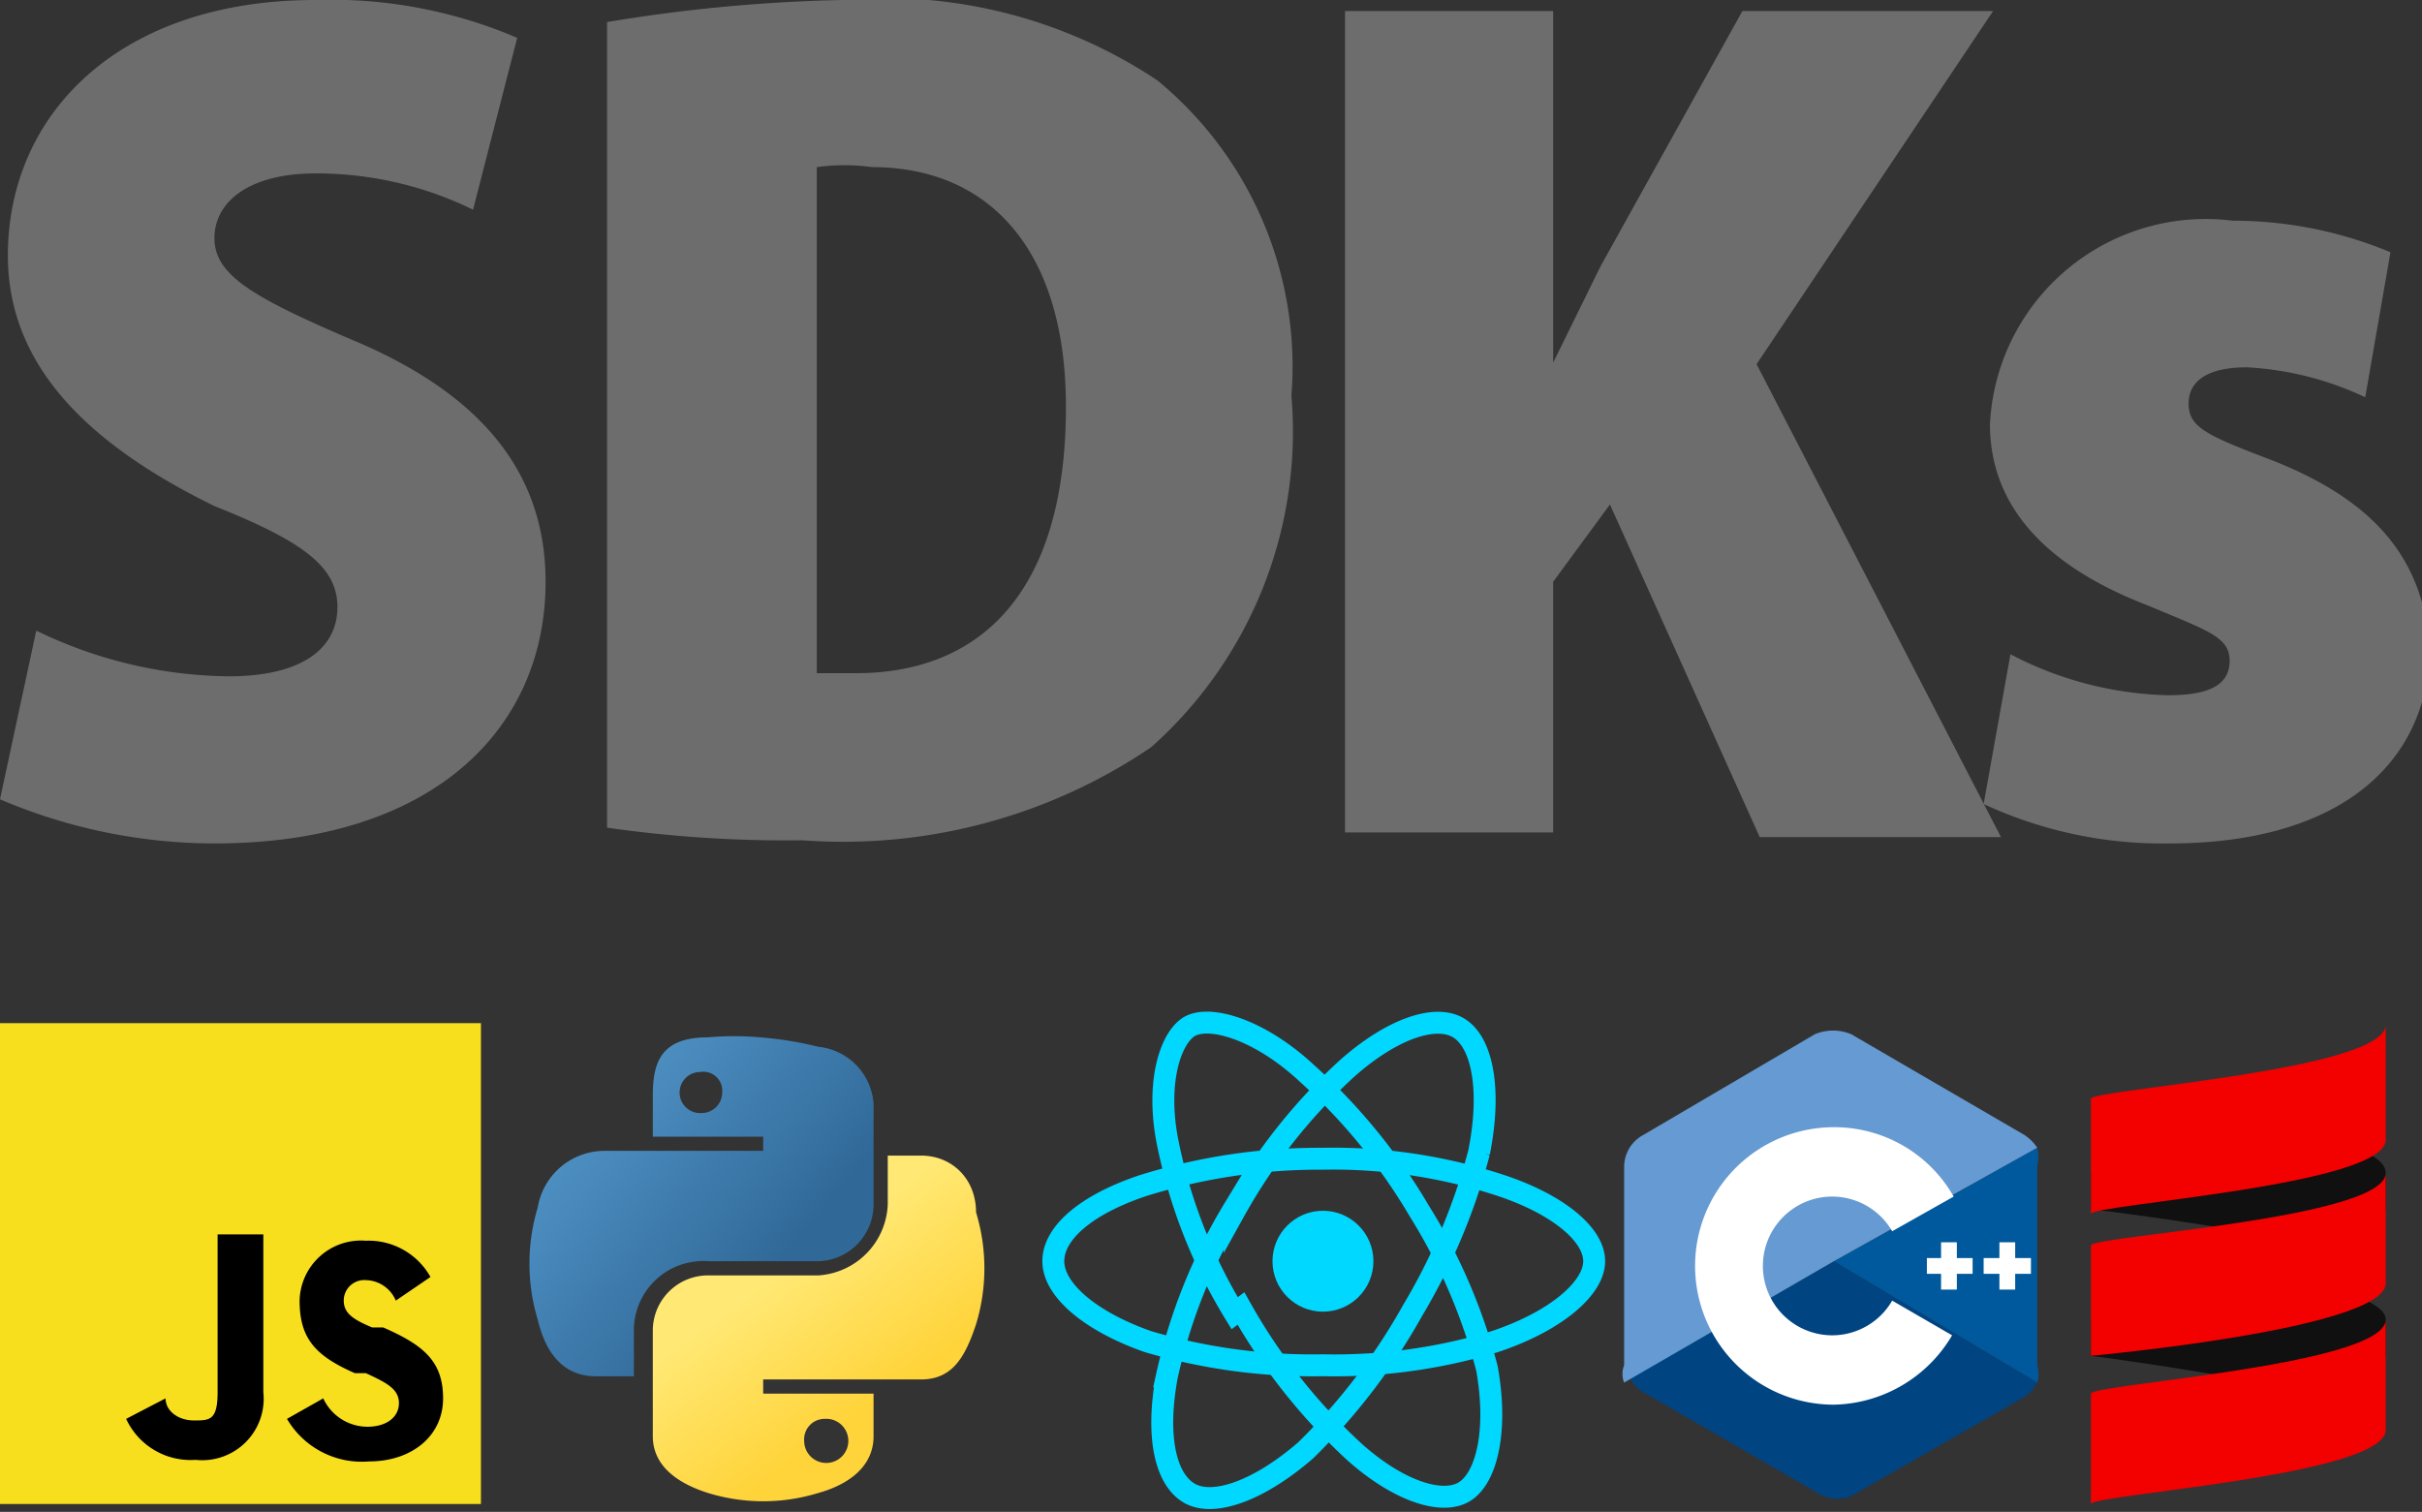
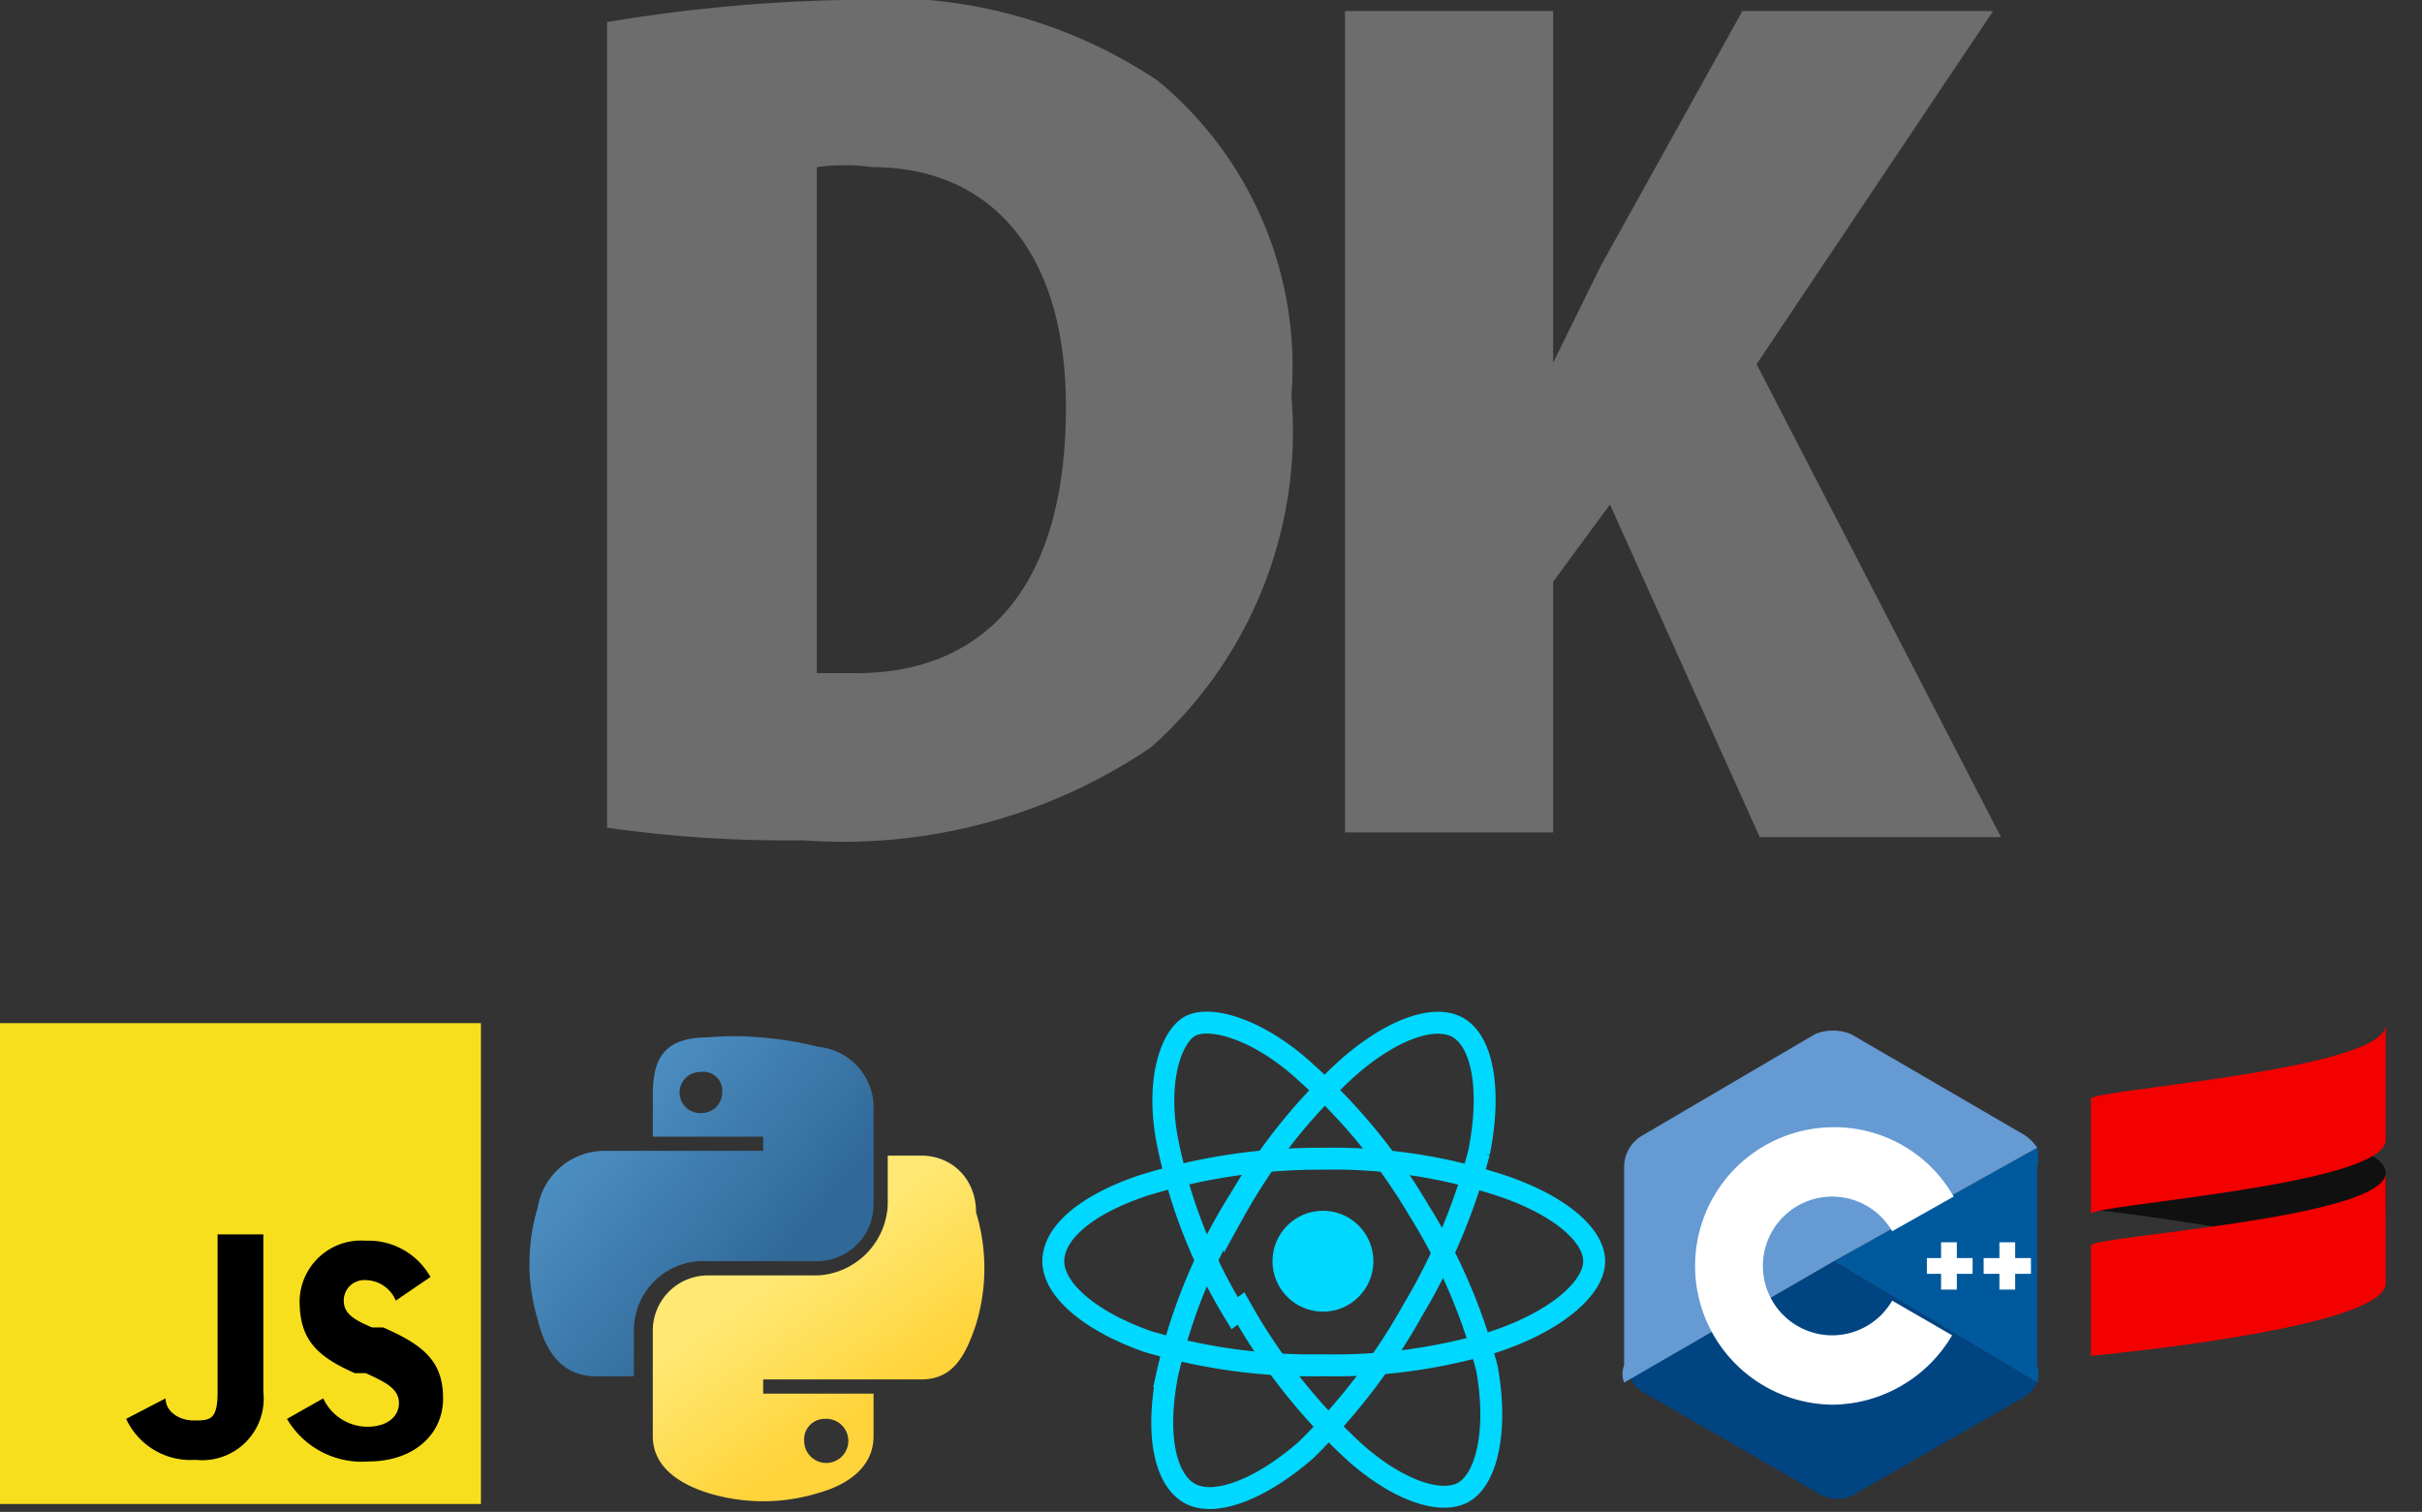
<svg xmlns="http://www.w3.org/2000/svg" xmlns:xlink="http://www.w3.org/1999/xlink" viewBox="0 0 15.36 9.59">
  <rect x="0" y="0" width="15.36" height="9.59" fill="#333333" stroke="none" />
  <defs>
    <linearGradient id="a" x1="627.93" y1="715.71" x2="630.78" y2="718.16" gradientTransform="translate(-348.33 -401.3) scale(0.56 0.57)" gradientUnits="userSpaceOnUse">
      <stop offset="0" stop-color="#5a9fd4" />
      <stop offset="1" stop-color="#306998" />
    </linearGradient>
    <linearGradient id="b" x1="631.89" y1="719.64" x2="630.88" y2="718.2" gradientTransform="translate(-348.33 -401.3) scale(0.56 0.57)" gradientUnits="userSpaceOnUse">
      <stop offset="0" stop-color="#ffd43b" />
      <stop offset="1" stop-color="#ffe873" />
    </linearGradient>
    <linearGradient id="c" x1="-768.28" y1="363.91" x2="-768.27" y2="363.91" gradientTransform="translate(1181621.28 -209874.82) scale(1538 576.75)" gradientUnits="userSpaceOnUse">
      <stop offset="0" stop-color="#4f4f4f" />
      <stop offset="1" />
    </linearGradient>
    <linearGradient id="d" x1="-768.28" y1="365.24" x2="-768.27" y2="365.24" gradientTransform="translate(1181621.28 -210643.82) scale(1538 576.75)" xlink:href="#c" />
    <linearGradient id="e" x1="-768.28" y1="365.26" x2="-768.27" y2="365.26" gradientTransform="translate(1181621.28 -351101.83) scale(1538 961.25)" gradientUnits="userSpaceOnUse">
      <stop offset="0" stop-color="#c40000" />
      <stop offset="1" stop-color="red" />
    </linearGradient>
    <linearGradient id="f" x1="-768.28" y1="366.06" x2="-768.27" y2="366.06" gradientTransform="translate(1181621.28 -351870.83) scale(1538 961.25)" xlink:href="#e" />
    <linearGradient id="g" x1="-768.28" y1="364.46" x2="-768.27" y2="364.46" gradientTransform="translate(1181621.28 -350332.83) scale(1538 961.25)" xlink:href="#e" />
  </defs>
-   <path d="M.23,4a2.85,2.85,0,0,0,1.22.29c.47,0,.69-.18.69-.44s-.23-.42-.78-.64C.5,2.79.05,2.28.05,1.62.05.72.76,0,2,0A3,3,0,0,1,3.28.24L3,1.33A2.26,2.26,0,0,0,2,1.1c-.42,0-.64.18-.64.41s.23.37.86.64c.87.36,1.24.88,1.24,1.54,0,.93-.71,1.66-2.1,1.66A3.47,3.47,0,0,1,0,5.07Z" style="fill:#6d6d6d" />
  <path d="M3.85.14A10.27,10.27,0,0,1,5.34,0a3.11,3.11,0,0,1,2,.51,2.35,2.35,0,0,1,.85,2A2.68,2.68,0,0,1,7.3,4.74a3.48,3.48,0,0,1-2.21.59,8,8,0,0,1-1.24-.08ZM5.18,4.27h.25c.76,0,1.33-.48,1.33-1.69,0-1-.49-1.52-1.23-1.52a1.28,1.28,0,0,0-.35,0Z" style="fill:#6d6d6d" />
  <path d="M8.53.07H9.85V2.3h0l.3-.61L11.05.07h1.59l-1.5,2.24,1.55,3H11.16L10.21,3.2l-.36.49V5.28H8.53Z" style="fill:#6d6d6d" />
-   <path d="M12.75,4.15a2.26,2.26,0,0,0,1,.26c.27,0,.39-.07.39-.22S14,4,13.62,3.84c-.78-.3-1-.74-1-1.15A1.37,1.37,0,0,1,14.16,1.4a2.59,2.59,0,0,1,1,.2L15,2.52a2,2,0,0,0-.75-.19c-.24,0-.37.08-.37.23s.11.2.53.36c.71.28.95.67,1,1.17,0,.75-.57,1.26-1.65,1.26a2.69,2.69,0,0,1-1.18-.25Z" style="fill:#6d6d6d" />
  <rect y="6.49" width="3.05" height="3.05" style="fill:#f7df1e" />
  <path d="M2.05,8.87a.31.31,0,0,0,.28.18c.12,0,.2-.06.2-.15s-.08-.13-.21-.19l-.07,0C2,8.6,1.9,8.49,1.9,8.25a.39.39,0,0,1,.42-.38.45.45,0,0,1,.41.23l-.22.15a.21.21,0,0,0-.19-.13.13.13,0,0,0-.14.13c0,.08.06.12.18.17l.07,0c.25.11.38.21.38.45s-.2.4-.47.4A.55.55,0,0,1,1.82,9Zm-1,0c0,.08.08.14.18.14s.15,0,.15-.18v-1h.29v1a.39.39,0,0,1-.43.43A.45.45,0,0,1,.8,9Z" />
  <circle cx="8.39" cy="8" r="0.32" style="fill:#00d8ff" />
  <path d="M8.39,7.35a3.4,3.4,0,0,1,1.13.17c.36.12.59.31.59.48s-.24.38-.63.51a3.5,3.5,0,0,1-1.09.15,3.68,3.68,0,0,1-1.11-.15c-.37-.13-.6-.33-.6-.51s.21-.36.57-.48a3.75,3.75,0,0,1,1.14-.17Z" style="fill:none;stroke:#00d8ff;stroke-miterlimit:10;stroke-width:0.139px" />
  <path d="M7.83,7.68a3.58,3.58,0,0,1,.71-.9c.28-.25.56-.35.71-.26s.21.39.13.79a3.87,3.87,0,0,1-.42,1,3.91,3.91,0,0,1-.68.89c-.3.26-.59.36-.74.27s-.21-.36-.14-.74a3.52,3.52,0,0,1,.43-1.07Z" style="fill:none;stroke:#00d8ff;stroke-miterlimit:10;stroke-width:0.139px" />
  <path d="M7.83,8.33a3.33,3.33,0,0,1-.42-1.06c-.08-.37,0-.66.12-.75s.45,0,.76.29A3.69,3.69,0,0,1,9,7.68a3.6,3.6,0,0,1,.43,1c.07.39,0,.69-.14.78s-.42,0-.7-.25a3.7,3.7,0,0,1-.72-.91Z" style="fill:none;stroke:#00d8ff;stroke-miterlimit:10;stroke-width:0.139px" />
  <path d="M12.92,8.77a.2.2,0,0,0,0-.11V7.4a.27.27,0,0,0,0-.12L11.63,8Z" style="fill:#00599c" />
  <path d="M11.74,9.49l1.1-.63a.24.24,0,0,0,.08-.09L11.63,8l-1.29.74a.18.18,0,0,0,.08.09l1.09.63A.24.24,0,0,0,11.74,9.49Z" style="fill:#004482" />
  <path d="M12.92,7.28a.3.3,0,0,0-.08-.08l-1.1-.64a.3.3,0,0,0-.23,0l-1.09.64a.23.23,0,0,0-.12.2V8.66a.15.15,0,0,0,0,.11L11.63,8Z" style="fill:#659ad2" />
  <path d="M11.63,8.91a.88.88,0,1,1,0-1.76.87.87,0,0,1,.76.44L12,7.81a.44.44,0,0,0-.38-.22.44.44,0,1,0,0,.88A.44.44,0,0,0,12,8.25l.38.22A.89.89,0,0,1,11.63,8.91Z" style="fill:#fff" />
  <polygon points="12.51 7.98 12.41 7.98 12.41 7.88 12.31 7.88 12.31 7.98 12.22 7.98 12.22 8.08 12.31 8.08 12.31 8.18 12.41 8.18 12.41 8.08 12.51 8.08 12.51 7.98" style="fill:#fff" />
  <polygon points="12.88 7.98 12.78 7.98 12.78 7.88 12.68 7.88 12.68 7.98 12.58 7.98 12.58 8.08 12.68 8.08 12.68 8.18 12.78 8.18 12.78 8.08 12.88 8.08 12.88 7.98" style="fill:#fff" />
  <path d="M4.82,6.58a1.84,1.84,0,0,0-.33,0c-.3,0-.35.16-.35.37v.26h.7v.09h-1a.43.43,0,0,0-.43.36,1.23,1.23,0,0,0,0,.71c.05.21.16.36.37.36h.24V8.43A.44.44,0,0,1,4.49,8h.7a.36.36,0,0,0,.35-.36h0V7a.39.39,0,0,0-.35-.36A2.22,2.22,0,0,0,4.82,6.58Zm-.38.22a.12.12,0,0,1,.14.13.13.13,0,0,1-.13.13.13.13,0,0,1-.14-.13h0A.13.13,0,0,1,4.44,6.8Z" style="fill:url(#a)" />
  <path d="M5.63,7.33v.31a.47.47,0,0,1-.44.45h-.7a.35.35,0,0,0-.35.35v.67c0,.19.16.3.35.36a1.19,1.19,0,0,0,.7,0c.18-.05.35-.16.35-.36V8.84h-.7V8.75h1c.2,0,.28-.14.35-.35a1.22,1.22,0,0,0,0-.71c0-.21-.15-.36-.35-.36ZM5.23,9a.14.14,0,1,1-.13.14h0A.13.13,0,0,1,5.23,9Z" style="fill:url(#b)" />
-   <path d="M13.26,8.37V8.6s.85.11,1.4.24c.27-.06.47-.14.47-.24V8.37c0-.09-.2-.17-.47-.23-.55.13-1.4.19-1.4.23" style="fill:url(#c)" />
  <path d="M13.26,7.44v.23s.85.1,1.4.23c.27-.06.47-.14.47-.23V7.44c0-.1-.2-.18-.47-.24-.55.13-1.4.2-1.4.24" style="fill:url(#d)" />
  <path d="M13.26,7.9v.7s1.87-.17,1.87-.46v-.7c0,.29-1.87.4-1.87.46" style="fill:url(#e)" />
  <path d="M13.26,7v.7c0-.06,1.87-.18,1.87-.47V6.5c0,.29-1.87.41-1.87.47" style="fill:url(#f)" />
-   <path d="M13.26,8.84v.7c0-.06,1.87-.18,1.87-.47v-.7c0,.29-1.87.41-1.87.47" style="fill:url(#g)" />
</svg>